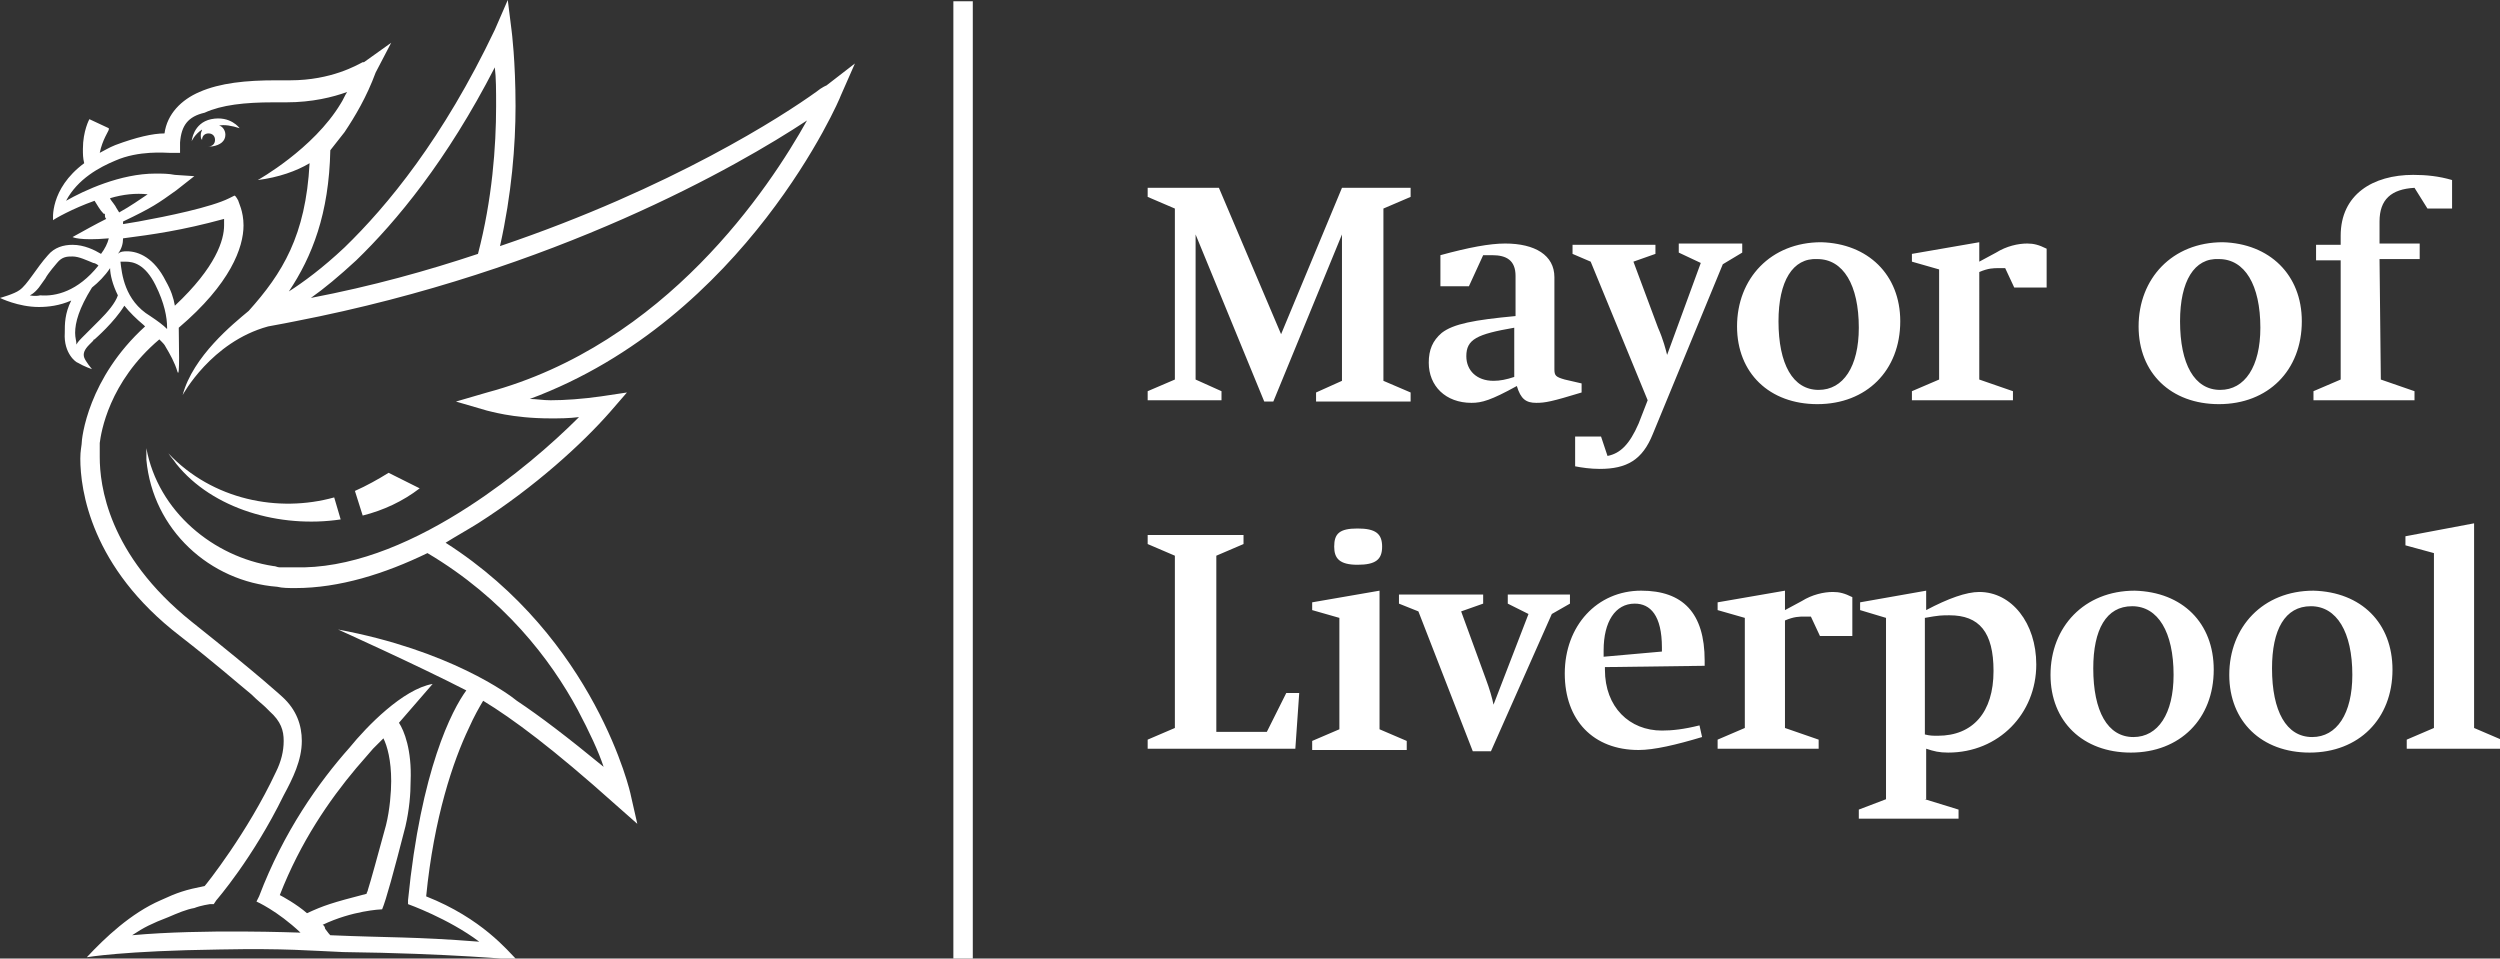
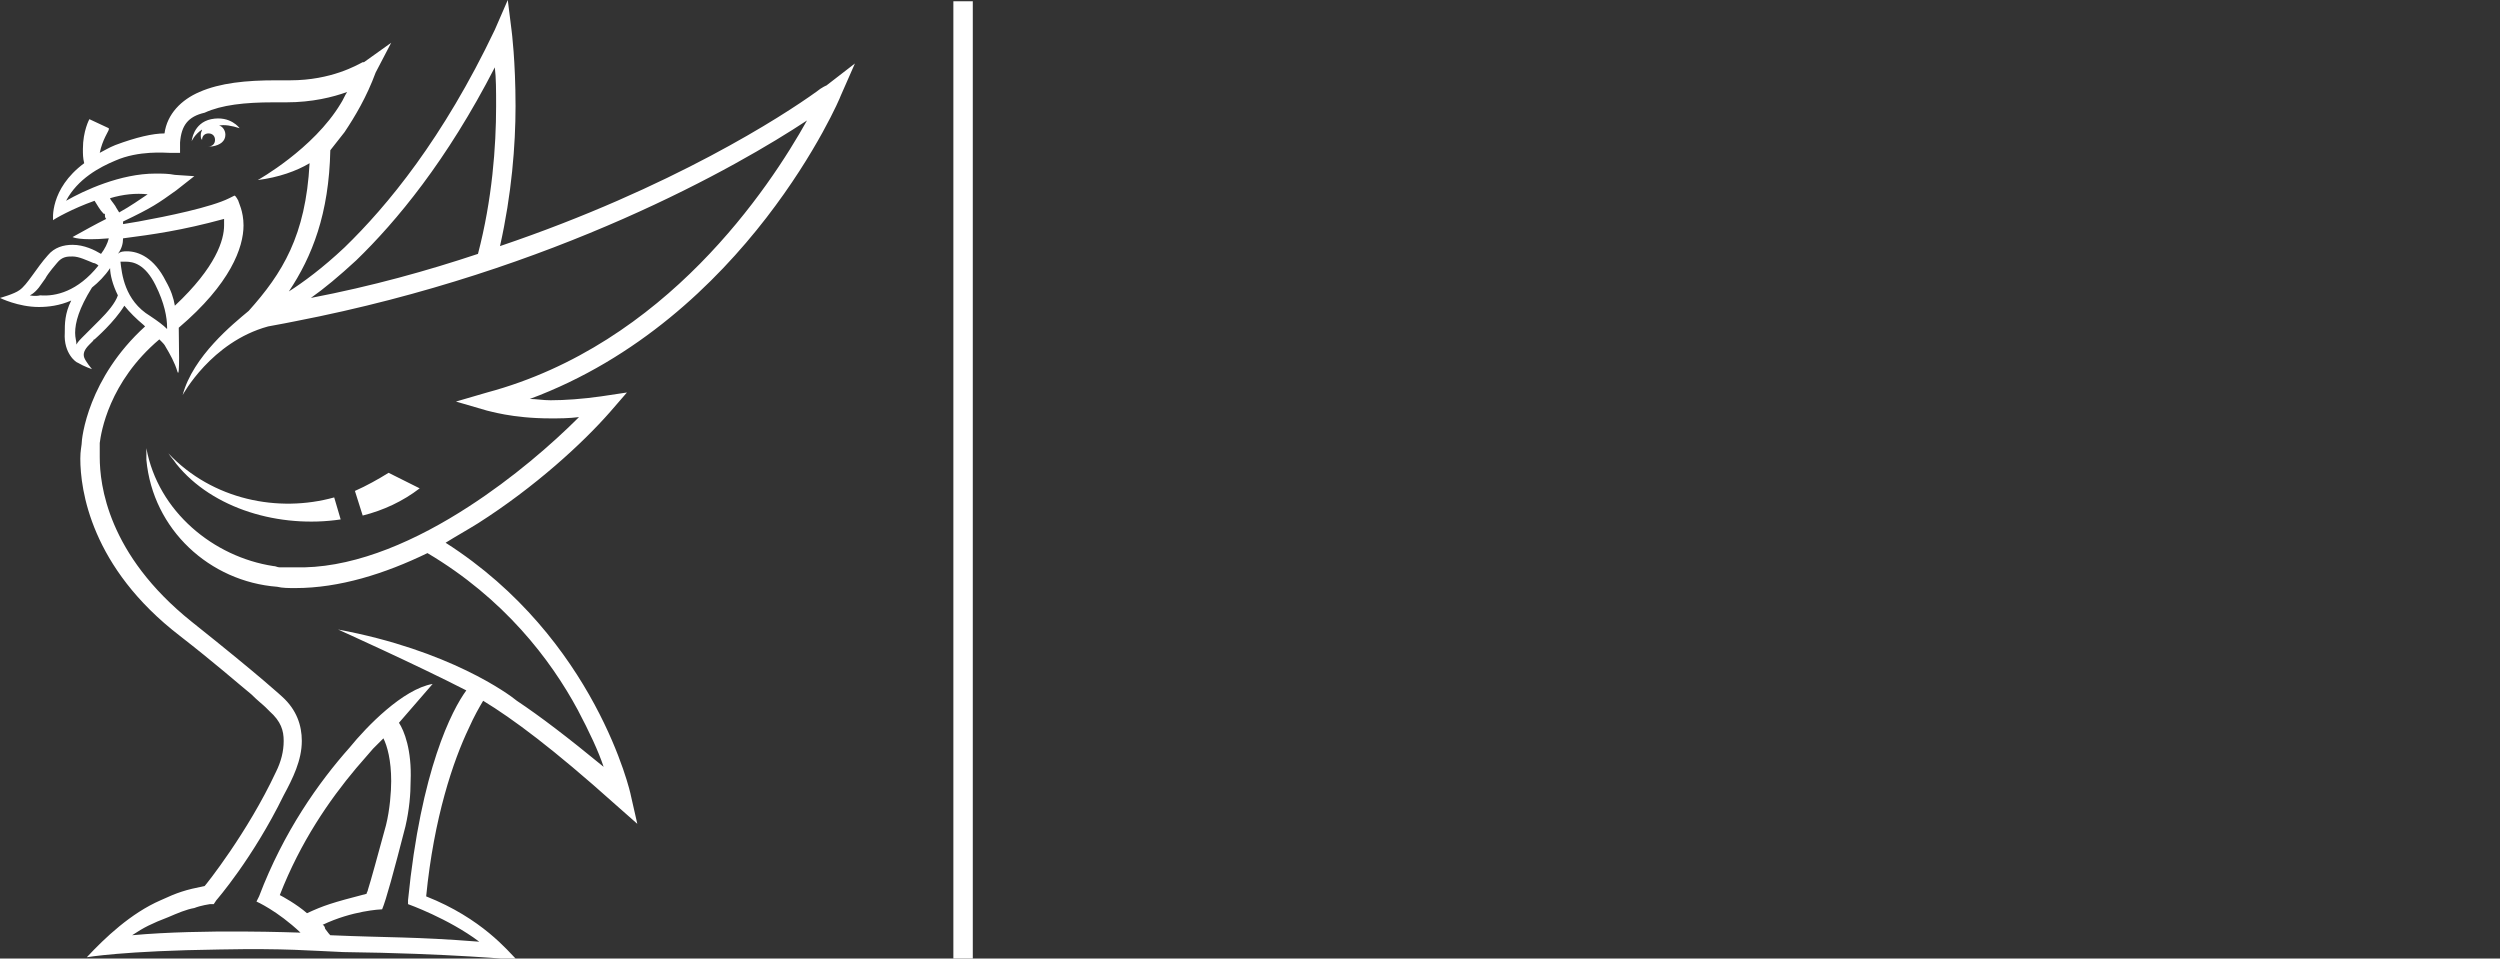
<svg xmlns="http://www.w3.org/2000/svg" version="1.1" id="Layer_1" x="0px" y="0px" viewBox="0 0 193 74" style="enable-background:new 0 0 193 74;" xml:space="preserve">
  <rect x="0" y="0" width="193" height="74" fill="#333333" stroke="none" />
  <style type="text/css">
	.st0{fill:#FFFFFF;}
</style>
  <g>
    <g>
      <path class="st0" d="M17.4,10.4c0,0.5-0.4,0.8-1,0.9c-0.1,0-0.2,0-0.3,0c0.3,0,0.5-0.2,0.5-0.5s-0.2-0.5-0.5-0.5    c-0.3,0-0.5,0.2-0.5,0.5l0,0c-0.1-0.1-0.1-0.2-0.1-0.4s0.1-0.3,0.1-0.4c-0.6,0.4-0.8,0.9-0.8,0.9s0.1-1.4,1.5-1.7    c1.5-0.3,2.2,0.7,2.2,0.7c-0.6-0.2-1.2-0.3-1.6-0.2C17.1,9.7,17.4,10,17.4,10.4 M32.4,37.7c-1.3,1-2.8,1.7-4.4,2.1l-0.6-1.9    c0.9-0.4,1.8-0.9,2.6-1.4L32.4,37.7z M25.8,38.4l0.5,1.7c-4.7,0.7-9.9-0.8-12.7-4.3c-0.2-0.3-0.4-0.5-0.6-0.8    C16.4,38.6,21.5,39.6,25.8,38.4 M17,73.3c-7.5,0.1-10.3,0.6-10.3,0.6c1.4-1.5,3.4-3.4,5.7-4.4c1.3-0.6,1.9-0.8,3.4-1.1    c0.1-0.1,3.3-4.1,5.5-8.8c0.4-0.8,0.6-1.6,0.6-2.4c0-0.8-0.2-1.5-1.1-2.3c0,0-0.1-0.1-0.3-0.3c-0.2-0.2-0.6-0.5-1.1-1    c-1.1-0.9-2.8-2.4-5.5-4.5C7,43.8,6.2,37.8,6.2,35.4c0-0.6,0.1-1,0.1-1.1c0-0.5,0.5-5.1,4.9-9.1c0,0,0,0-0.1-0.1    c-0.6-0.5-1.1-1-1.5-1.5c-0.8,1.3-2.2,2.5-2.3,2.6c0,0-0.1,0-0.1,0.1c-0.1,0.1-0.2,0.2-0.3,0.3c-0.4,0.4-0.5,0.7-0.4,1    s0.6,0.9,0.6,0.9S6.5,28.3,6,28c-0.1,0-1.1-0.7-1-2.3c0-0.7,0-1.5,0.5-2.5c-0.9,0.4-1.8,0.5-2.5,0.5l0,0c-1.6,0-3-0.7-3-0.7    s1.1-0.3,1.5-0.6c0.6-0.4,1.3-1.7,2.2-2.7c0.5-0.6,1.2-0.8,1.9-0.8c0.9,0,1.7,0.4,2.2,0.7c0.3-0.4,0.5-0.8,0.6-1.2    c-2.3,0.2-2.8-0.1-2.8-0.1c0.9-0.5,1.8-1,2.6-1.4c-0.1-0.1-0.1-0.2-0.1-0.3c0-0.1,0-0.1-0.1-0.1c-0.3-0.3-0.5-0.7-0.7-1    c-1.7,0.6-3.1,1.4-3.2,1.5l0,0c0,0-0.3-2.4,2.4-4.4c-0.1-0.4-0.1-0.7-0.1-1.1c0-1.4,0.5-2.3,0.5-2.3l1.5,0.7l0,0c0,0,0,0,0,0.1    s-0.5,0.8-0.7,1.8c0.4-0.2,0.7-0.4,1.2-0.6c1.6-0.6,2.9-0.9,3.8-0.9c0.2-1.5,1.3-2.6,2.7-3.2C17,6.4,19,6.2,21.3,6.2    c0.3,0,0.5,0,0.8,0c0.1,0,0.2,0,0.3,0c3.2,0,5.2-1.2,5.6-1.4c0.1,0,0.1,0,0.1,0l2.1-1.5L29,5.6c-0.7,1.9-1.6,3.4-2.4,4.6    c0,0-0.7,0.9-1.1,1.4c-0.1,4.9-1.4,8.2-3.2,10.9c1.1-0.7,2.6-1.8,4.3-3.4c3.3-3.2,7.6-8.4,11.6-16.8l1-2.3l0.3,2.4    c0,0,0.3,2.3,0.3,5.8c0,3-0.3,6.8-1.2,10.8C51.9,14.5,60.5,8.9,63,7.1c0.5-0.4,0.8-0.5,0.8-0.5L66,4.9l-1.1,2.5    c0,0.1-7.3,17.2-24,23.4c0.5,0,1,0.1,1.6,0.1c1.1,0,2.5-0.1,3.9-0.3l2-0.3l-1.3,1.5c-2.1,2.4-5.8,5.8-10.2,8.6    c-0.8,0.5-1.7,1-2.5,1.5C46,49.3,48.7,61.3,48.7,61.4l0.5,2.2l-1.7-1.5c-4.8-4.3-7.9-6.6-10.2-8c-0.3,0.5-0.7,1.2-1.1,2.1    c-1.2,2.5-2.7,6.9-3.3,13c4.3,1.7,6.3,4.2,7,4.9c0,0-5.2-0.5-13.4-0.6C24,73.4,22.1,73.2,17,73.3 M24,23c4.7-0.9,9-2.1,12.9-3.4    c1.1-4.2,1.4-8.3,1.4-11.4c0-1.2,0-2.2-0.1-3c-3.7,7.2-7.6,11.9-10.7,14.9C26.2,21.3,25,22.3,24,23 M8.9,15.9L8.9,15.9L8.9,15.9    c0,0,0.1,0.2,0.3,0.5c0.9-0.5,1.6-1,2.2-1.4c-0.9-0.1-1.9,0-2.9,0.3C8.5,15.4,8.7,15.6,8.9,15.9 M7.6,20.5    c-0.1-0.1-0.3-0.2-0.4-0.2c-0.5-0.2-1.1-0.5-1.6-0.5c-0.4,0-0.8,0-1.2,0.5c0,0-0.7,0.8-0.9,1.2L3,22.2c-0.4,0.5-0.7,0.6-0.7,0.6    s0.4,0.1,0.8,0C4.3,22.9,6,22.5,7.6,20.5 M9.1,22.8c-0.4-0.8-0.6-1.6-0.6-2.1c-0.4,0.6-0.9,1.1-1.4,1.5c-1,1.6-1.3,2.7-1.3,3.5    c0,0.4,0.1,0.6,0.1,0.9c0.1-0.2,0.3-0.4,0.4-0.5c0.3-0.3,0.5-0.5,0.5-0.5s0.4-0.4,0.9-0.9C8.3,24.1,8.9,23.4,9.1,22.8L9.1,22.8     M9.8,19.4c0.9,0,2.1,0.5,3,2.3c0.4,0.7,0.6,1.3,0.7,1.9c3.2-3,3.8-5.1,3.8-6.2c0-0.2,0-0.4,0-0.5c-3.3,0.9-5.5,1.2-7.8,1.5    c0,0.4-0.1,0.8-0.4,1.2C9.3,19.4,9.6,19.4,9.8,19.4 M11.6,24.4c0.6,0.4,1,0.7,1.3,1v-0.1c0-0.8-0.2-1.9-0.9-3.3    c-0.8-1.6-1.7-1.8-2.3-1.8c-0.2,0-0.3,0-0.4,0C9.4,21.1,9.6,23.2,11.6,24.4 M18.4,15.5c0,0.1,0.4,0.8,0.4,1.9c0,1.7-1,4.5-5,7.9    c0,1.1,0.1,4-0.1,3.4c-0.2-0.7-0.6-1.4-0.9-1.9c-0.1-0.2-0.2-0.3-0.3-0.4s-0.1-0.1-0.2-0.2c-3.9,3.3-4.5,7.2-4.6,8    c0,0.1,0,0.2,0,0.2l0,0l0,0c0,0,0,0.1,0,0.2c0,0.2,0,0.4,0,0.7c0,2.1,0.6,7.5,7.1,12.7c5.4,4.3,7,5.8,7,5.8c1.1,1,1.5,2.2,1.5,3.4    c0,1.5-0.7,2.9-1.4,4.2c-2.4,4.9-5.2,8.1-5.2,8.1l-0.2,0.3h-0.3c0,0-0.7,0.1-1.2,0.3c-0.6,0.1-1.3,0.4-2,0.7    c-1.3,0.5-1.9,0.8-2.8,1.4c5.5-0.5,12.8-0.2,13-0.2c-1.8-1.7-3.4-2.4-3.4-2.4l0.2-0.4c1.9-5,4.6-8.8,7-11.5    c1.3-1.6,4.1-4.5,6.4-4.9l-2.6,3c0.4,0.6,1,2.1,0.9,4.5c0,1-0.1,2.2-0.4,3.5c-0.9,3.5-1.5,5.7-1.8,6.4c-0.1,0-2.3,0.1-4.6,1.2    c0.1,0,0.2,0.2,0.2,0.3c0.3,0.4,0.3,0.4,0.4,0.5c4.6,0.2,6.4,0.1,11.5,0.5c-2.4-1.8-5.5-2.9-5.5-2.9v-0.3    c1-10.1,3.4-14.7,4.5-16.2c-3.9-2-9.9-4.7-9.9-4.7c8.6,1.6,13.2,5,13.8,5.5c1.8,1.2,3.9,2.8,6.7,5.1c-0.4-1.2-1.1-2.7-2-4.4    c-2.1-3.9-5.7-8.6-11.6-12.1c-3.3,1.6-6.8,2.7-10.2,2.7c-0.5,0-1,0-1.4-0.1c-5.2-0.4-9.6-4.4-10.1-9.8c0-0.3,0-0.6,0-0.9    c0.9,4.9,5.2,8.4,9.8,9.1c0.2,0,0.3,0.1,0.5,0.1s0.4,0,0.6,0c0.1,0,0.3,0,0.4,0c0.3,0,0.6,0,0.9,0l0,0c4.2-0.1,8.7-2.1,12.7-4.7    c3.4-2.2,6.4-4.8,8.5-6.9c-0.8,0.1-1.5,0.1-2.2,0.1c-3,0-4.8-0.6-4.9-0.6L35.2,31l2.4-0.7c13.8-3.7,21.8-15.8,24.7-21    C57,12.8,42.9,20.9,22.8,24.8c0,0-1.5,0.3-2.1,0.4c-4.4,1.2-6.6,5.3-6.6,5.3c0.8-3,3.9-5.5,5.1-6.5c2.6-2.9,4.4-5.8,4.7-11.4    c-1,0.6-2.4,1.1-4,1.3c0,0,4.3-2.4,6.4-5.9c0.2-0.3,0.3-0.6,0.5-0.9c-1.1,0.4-2.7,0.8-4.7,0.8c-0.1,0-0.2,0-0.3,0    c-0.2,0-0.5,0-0.7,0c-2.2,0-4,0.2-5.3,0.8C14.5,9,14,9.7,13.9,11l0,0v0.8h-0.8l0,0c-0.3,0-2.4-0.2-4.2,0.6    c-1.2,0.5-2.9,1.4-3.8,3.1c1.4-0.8,4.2-2.1,6.9-2.1c0.5,0,1,0,1.5,0.1l1.5,0.1l-1.4,1.1c-1.4,1-1.8,1.3-4.1,2.4c0,0,0,0.1,0,0.2    l1.2-0.2c2.2-0.4,5.6-1.1,7-1.8l0.4-0.2C18.2,15.1,18.4,15.5,18.4,15.5 M28.3,69c0-0.1,0.1-0.2,0.1-0.3c0.2-0.6,0.8-2.8,1.4-5    c0.3-1.2,0.4-2.6,0.4-3.4c0-1.6-0.3-2.7-0.6-3.3c-0.3,0.3-0.5,0.5-0.8,0.8l-1.3,1.5c-2.1,2.5-4.3,5.7-5.9,9.8    c0.2,0.1,1.3,0.7,2.1,1.4C25,69.9,25.6,69.7,28.3,69" />
-       <path class="st0" d="M103.6,14.5h5.3v0.7l-2.1,0.9v13.3l2.1,0.9V31h-7.3v-0.7l2-0.9V18.1L98.3,31h-0.7l-5.3-12.9v11.2l2,0.9v0.7    h-5.7v-0.7l2.1-0.9V16.1l-2.1-0.9v-0.7h5.5l4.8,11.3L103.6,14.5z M113.4,22.1h-2.2v-2.4c2.2-0.6,3.8-0.9,5-0.9    c2.3,0,3.8,0.9,3.8,2.6v7.1c0,0.5,0.1,0.6,0.8,0.8l1.3,0.3v0.7c-2.3,0.7-2.8,0.8-3.5,0.8c-0.8,0-1.2-0.3-1.5-1.3    c-2,1.1-2.7,1.3-3.5,1.3c-2,0-3.3-1.3-3.3-3.1c0-1,0.3-1.7,1-2.3c0.9-0.7,2.5-1,5.7-1.3v-3.1c0-1.2-0.7-1.6-1.8-1.6    c-0.1,0-0.5,0-0.7,0L113.4,22.1z M116.9,25.3c-2.9,0.5-3.7,0.9-3.7,2.2c0,1.1,0.8,1.9,2.1,1.9c0.5,0,1-0.1,1.6-0.3V25.3z     M122.8,20.2l-1.4-0.6v-0.7h6.4v0.7l-1.7,0.6l1.9,5.1c0.4,0.9,0.6,1.7,0.7,2.1l2.6-7.1l-1.7-0.8v-0.7h4.9v0.7l-1.5,0.9l-5.4,13.1    c-0.8,2-2,2.7-4.1,2.7c-0.7,0-1.4-0.1-1.9-0.2v-2.3h2l0.5,1.5c1-0.2,1.7-0.9,2.4-2.5l0.7-1.8L122.8,20.2z M146.7,24.8    c0,3.8-2.6,6.4-6.4,6.4c-3.7,0-6.2-2.4-6.2-6c0-3.7,2.6-6.5,6.5-6.5C144.2,18.8,146.7,21.2,146.7,24.8 M137.3,24.8    c0,3.3,1.1,5.3,3.1,5.3c1.9,0,3.1-1.8,3.1-4.8c0-3.3-1.2-5.3-3.2-5.3C138.4,19.9,137.3,21.7,137.3,24.8 M152.8,29.3l2.6,0.9v0.7    h-7.8v-0.7l2.1-0.9v-8.5l-2.1-0.6v-0.6l5.2-0.9v1.5l1.3-0.7c0.8-0.5,1.7-0.7,2.4-0.7c0.5,0,0.9,0.1,1.5,0.4v3h-2.5l-0.7-1.5    c-0.2,0-0.3,0-0.5,0c-0.4,0-0.8,0-1.5,0.3V29.3z M177.7,24.8c0,3.8-2.6,6.4-6.4,6.4c-3.7,0-6.2-2.4-6.2-6c0-3.7,2.6-6.5,6.5-6.5    C175.2,18.8,177.7,21.2,177.7,24.8 M168.3,24.8c0,3.3,1.1,5.3,3.1,5.3c1.9,0,3.1-1.8,3.1-4.8c0-3.3-1.2-5.3-3.2-5.3    C169.4,19.9,168.3,21.7,168.3,24.8 M183.8,29.3l2.6,0.9v0.7h-7.8v-0.7l2.1-0.9v-9.2h-1.9v-1.2h1.9v-0.7c0-3.2,2.5-4.7,5.6-4.7    c1,0,2,0.1,3,0.4v2.2h-1.9l-1-1.6c-1.8,0.1-2.7,0.9-2.7,2.6v1.7h3.1V20h-3.1L183.8,29.3L183.8,29.3z M90.7,42.9L88.6,42v-0.7H96    V42l-2.1,0.9v13.6h3.9l1.5-3h1l-0.3,4.3H88.6v-0.7l2.1-0.9V42.9z M103.4,47.7l-2.1-0.6v-0.6l5.2-0.9v10.7l2.1,0.9v0.7h-7.3v-0.7    l2.1-0.9C103.4,56.3,103.4,47.7,103.4,47.7z M106.7,42.2c0,1-0.5,1.4-1.9,1.4s-1.8-0.5-1.8-1.4c0-1,0.4-1.4,1.8-1.4    S106.7,41.2,106.7,42.2 M109.5,47.2l-1.5-0.6v-0.7h6.5v0.7l-1.7,0.6l1.9,5.2c0.3,0.8,0.5,1.5,0.6,2l2.7-7l-1.6-0.8v-0.7h4.8v0.7    l-1.4,0.8L115.1,58h-1.4L109.5,47.2z M123.9,51.5v0.2c0,2.9,1.9,4.7,4.4,4.7c0.8,0,1.7-0.1,2.9-0.4l0.2,0.9c-2,0.6-3.7,1-4.9,1    c-3.5,0-5.7-2.3-5.7-5.9c0-3.7,2.5-6.4,5.9-6.4c3.2,0,4.9,1.7,4.9,5.4v0.4L123.9,51.5L123.9,51.5z M128.3,50.3V50    c0-2.5-0.9-3.4-2.1-3.4c-1.5,0-2.4,1.4-2.4,3.6v0.5L128.3,50.3z M137.8,56.2l2.6,0.9v0.7h-7.8v-0.7l2.1-0.9v-8.5l-2.1-0.6v-0.6    l5.2-0.9v1.5l1.3-0.7c0.8-0.5,1.7-0.7,2.4-0.7c0.5,0,0.9,0.1,1.5,0.4v3h-2.5l-0.7-1.5c-0.2,0-0.3,0-0.5,0c-0.4,0-0.8,0-1.5,0.3    V56.2z M148.6,61.7l2.6,0.8v0.7h-7.7v-0.7l2.1-0.8v-14l-2-0.6v-0.6l5.1-0.9v1.5c1.7-0.9,3.1-1.4,4.1-1.4c2.5,0,4.4,2.4,4.4,5.6    c0,3.8-2.9,6.8-6.8,6.8c-0.7,0-1.1-0.1-1.7-0.3v3.9H148.6z M148.6,56.7c0.4,0.1,0.6,0.1,1,0.1c2.7,0,4.3-1.8,4.3-5    c0-3-1.1-4.3-3.4-4.3c-0.6,0-0.8,0-1.9,0.2L148.6,56.7L148.6,56.7z M170.9,51.7c0,3.8-2.6,6.4-6.4,6.4c-3.7,0-6.2-2.4-6.2-6    c0-3.7,2.6-6.5,6.5-6.5C168.5,45.7,170.9,48.1,170.9,51.7 M161.6,51.6c0,3.3,1.1,5.3,3.1,5.3c1.9,0,3.1-1.8,3.1-4.8    c0-3.3-1.2-5.3-3.2-5.3C162.6,46.8,161.6,48.6,161.6,51.6 M184.7,51.7c0,3.8-2.6,6.4-6.4,6.4c-3.7,0-6.2-2.4-6.2-6    c0-3.7,2.6-6.5,6.5-6.5C182.3,45.7,184.7,48.1,184.7,51.7 M175.4,51.6c0,3.3,1.1,5.3,3.1,5.3c1.9,0,3.1-1.8,3.1-4.8    c0-3.3-1.2-5.3-3.2-5.3C176.4,46.8,175.4,48.6,175.4,51.6 M187.9,42.7l-2.2-0.6v-0.7l5.3-1v15.8l2.1,0.9v0.7h-7.3v-0.7l2.1-0.9    L187.9,42.7L187.9,42.7z" />
      <rect x="73.6" y="0.1" class="st0" width="1.5" height="73.9" />
    </g>
  </g>
</svg>